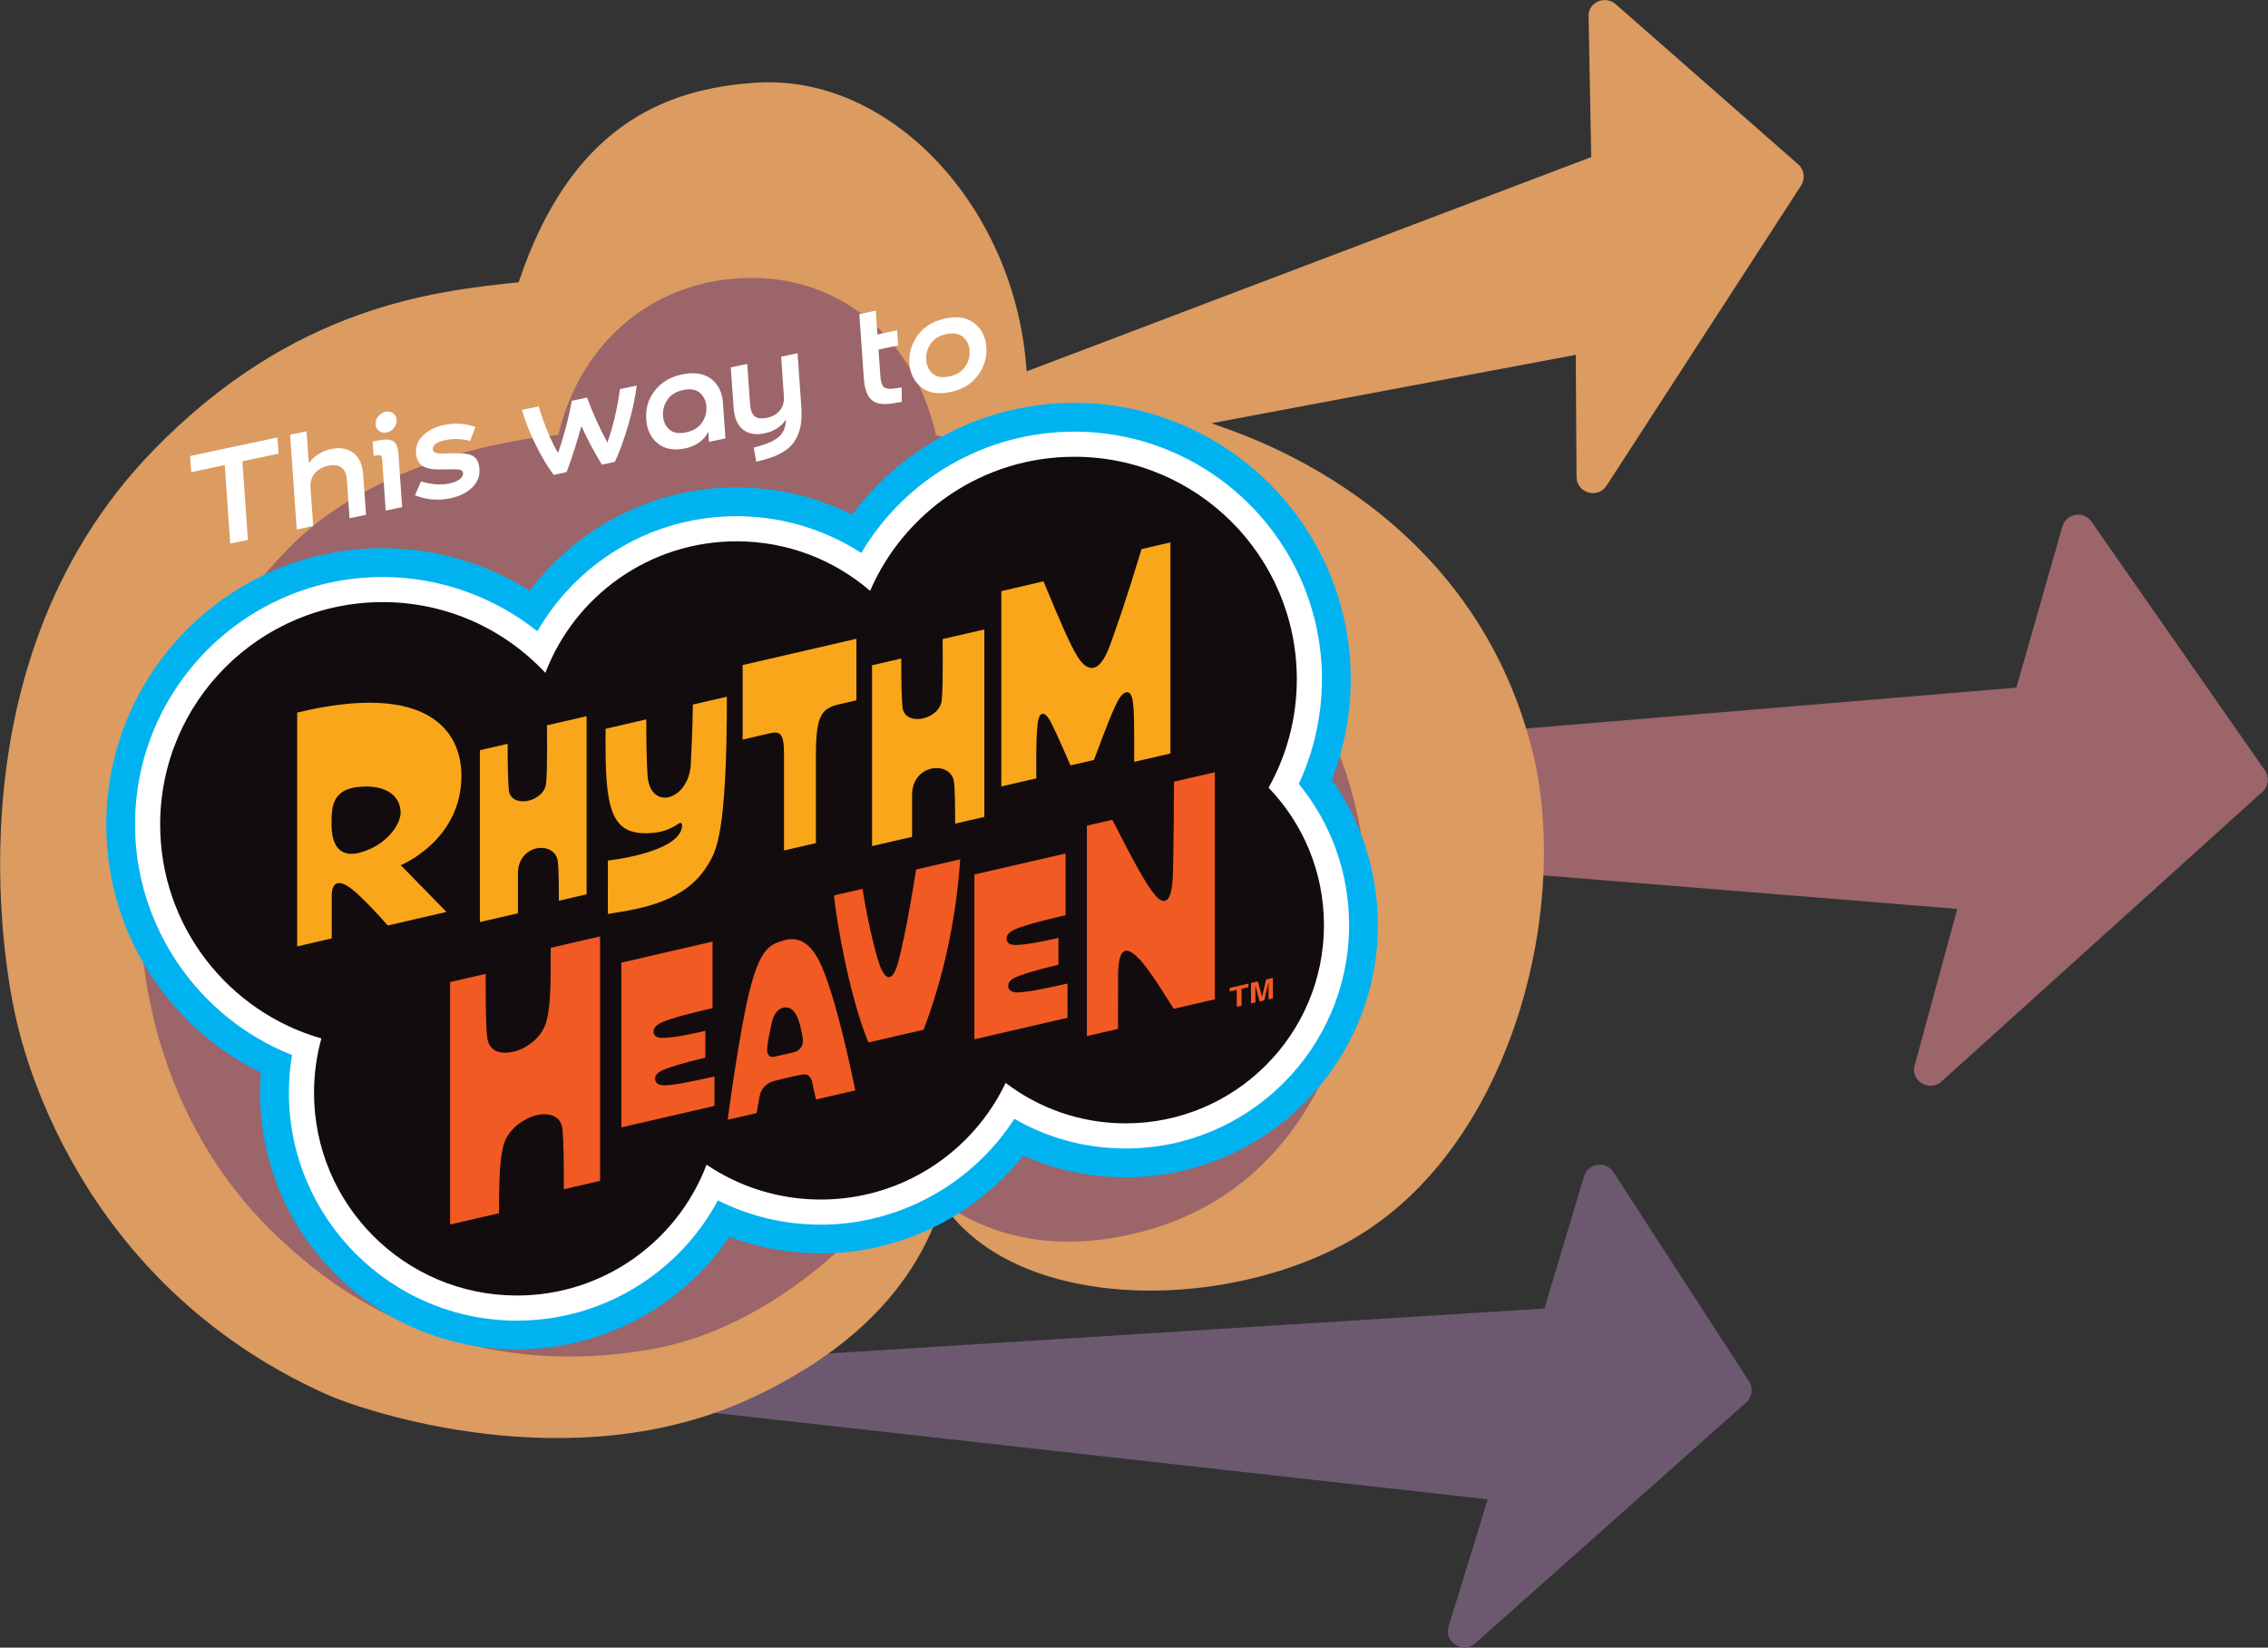
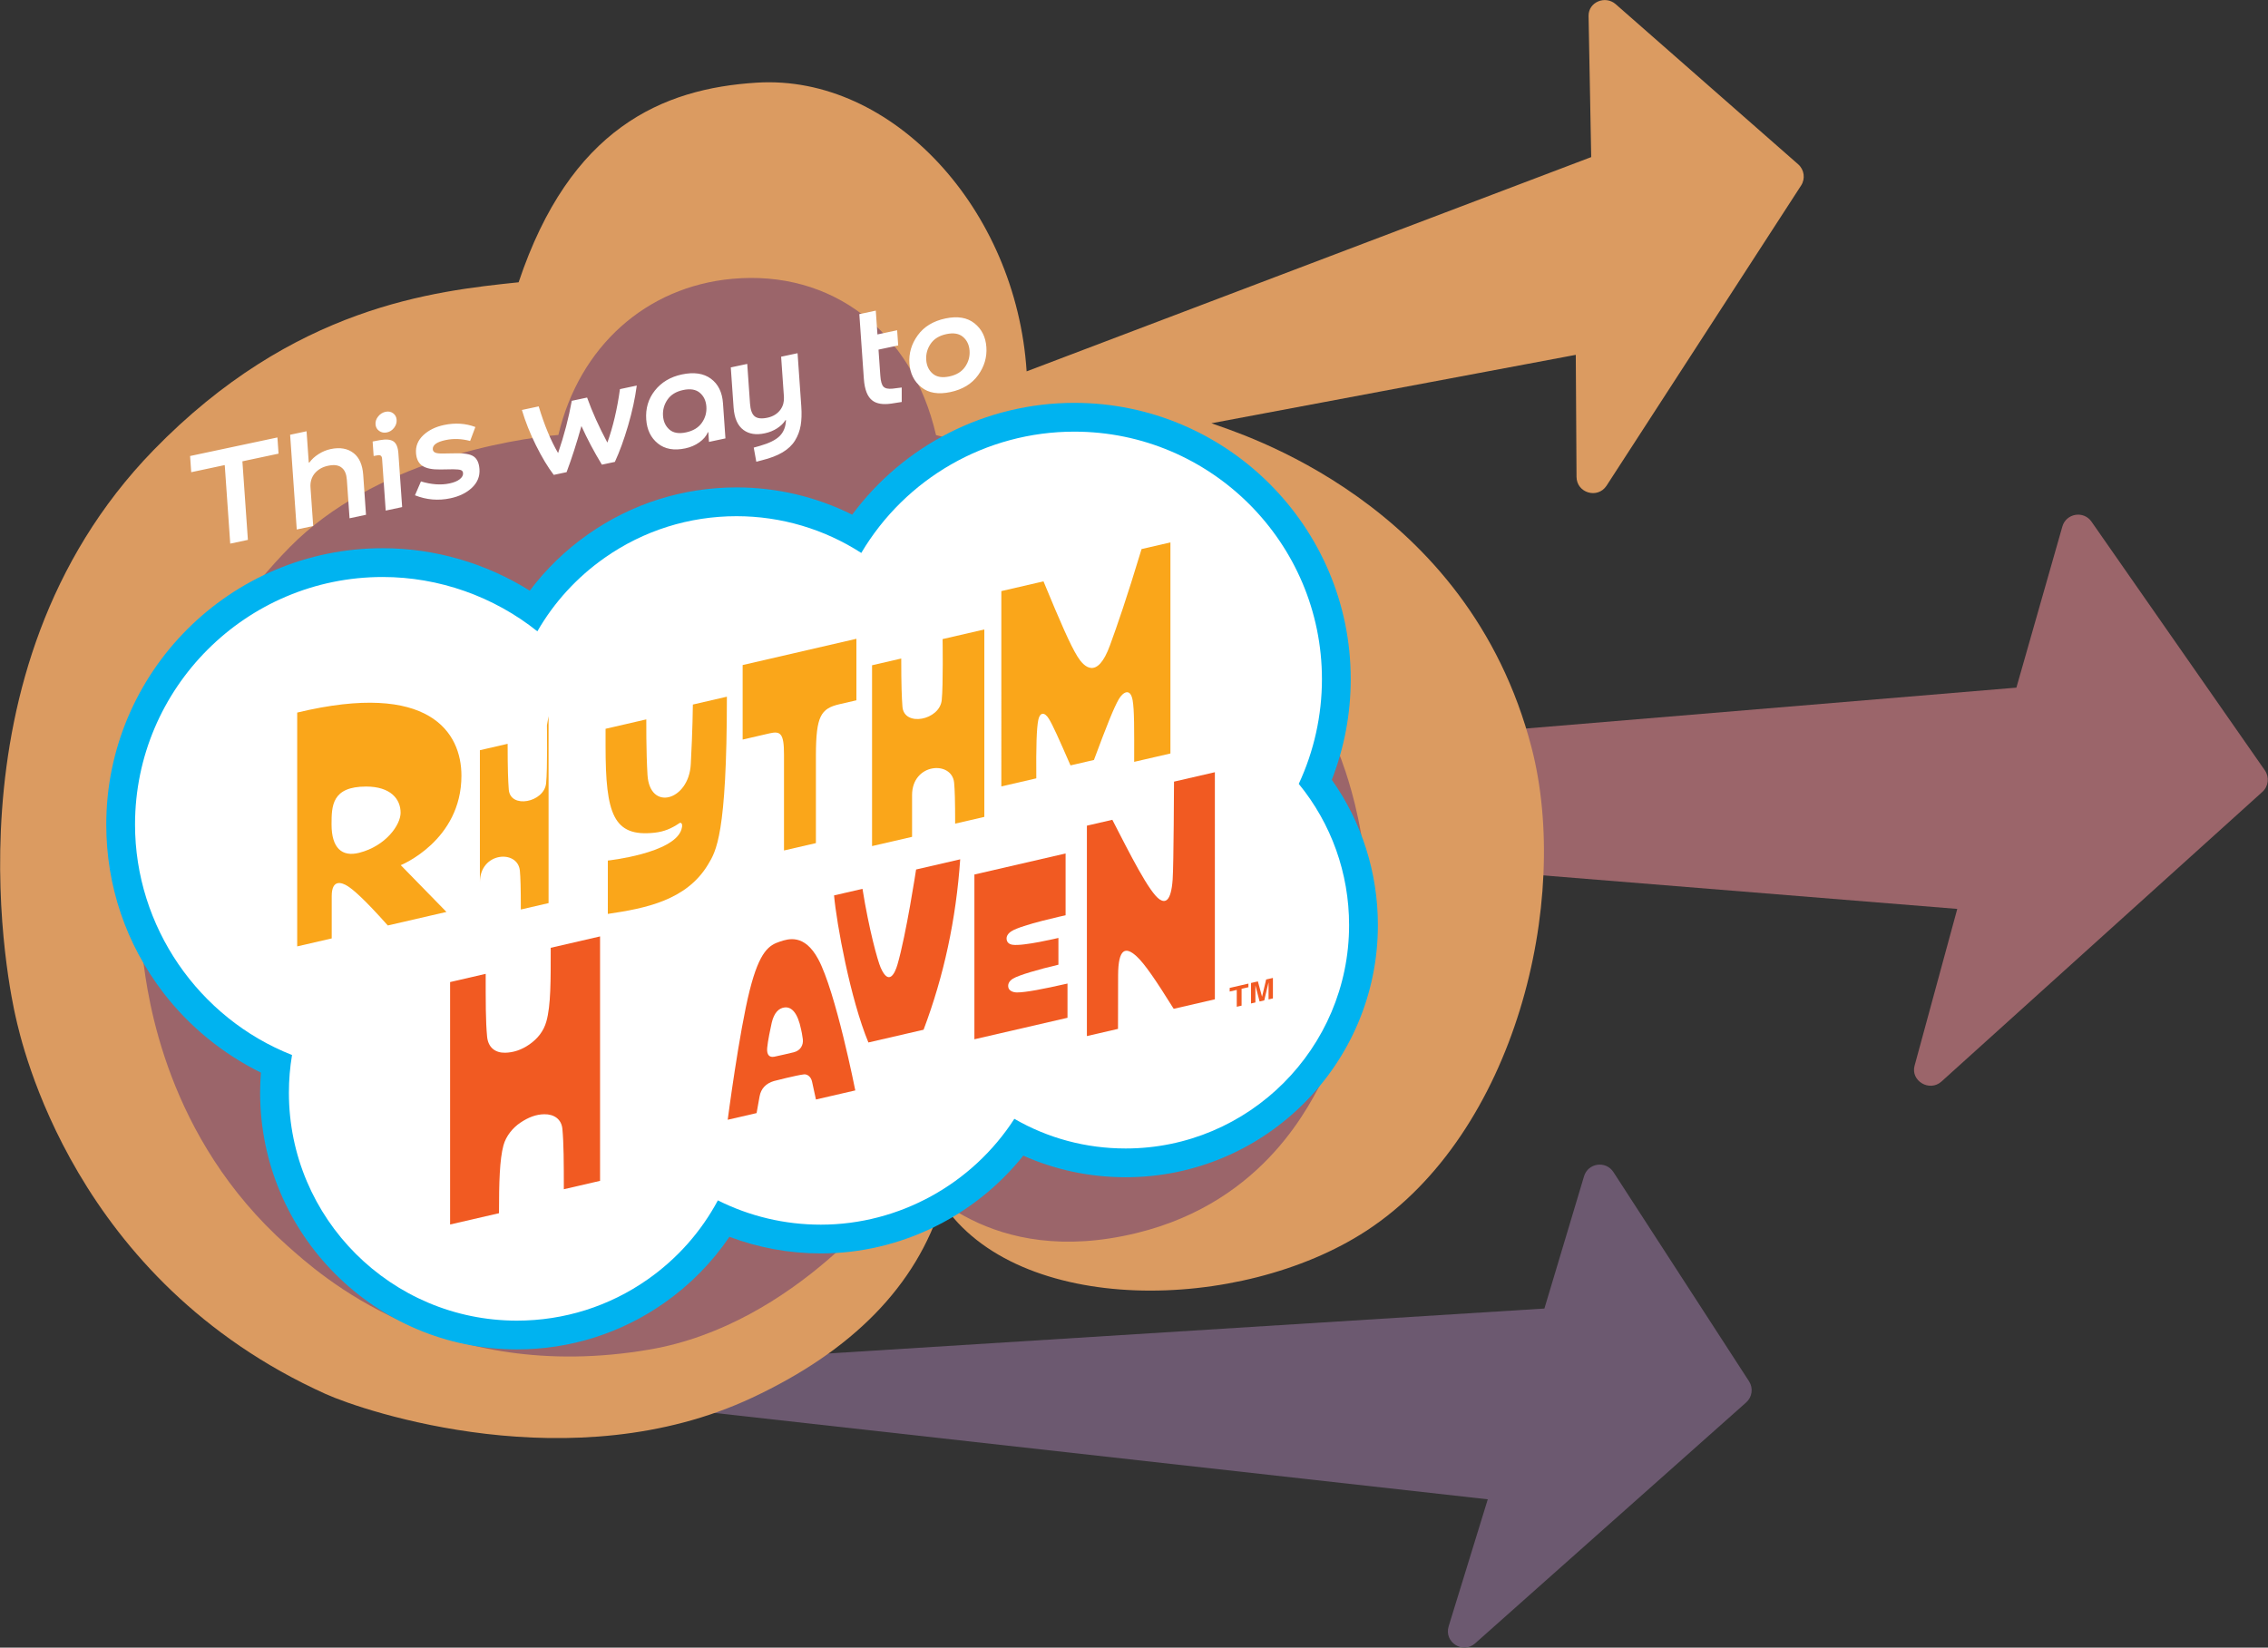
<svg xmlns="http://www.w3.org/2000/svg" xmlns:ns1="http://sodipodi.sourceforge.net/DTD/sodipodi-0.dtd" xmlns:ns2="http://www.inkscape.org/namespaces/inkscape" version="1.1" id="svg1" width="666.667" height="484.425" viewBox="0 0 666.667 484.425" ns1:docname="This way to Rhythm Heaven.ai">
  <rect x="0" y="0" width="666.667" height="484.425" fill="#333333" stroke="none" />
  <defs id="defs1">
    <clipPath clipPathUnits="userSpaceOnUse" id="clipPath2">
      <path d="M 0,363.319 H 500 V 0 H 0 Z" transform="translate(-333.553,-202.435)" id="path2" />
    </clipPath>
    <clipPath clipPathUnits="userSpaceOnUse" id="clipPath4">
      <path d="M 0,363.319 H 500 V 0 H 0 Z" transform="translate(-167.984,-63.949)" id="path4" />
    </clipPath>
    <clipPath clipPathUnits="userSpaceOnUse" id="clipPath6">
      <path d="M 0,363.319 H 500 V 0 H 0 Z" transform="translate(-114.337,-301.073)" id="path6" />
    </clipPath>
    <clipPath clipPathUnits="userSpaceOnUse" id="clipPath8">
      <path d="M 0,363.319 H 500 V 0 H 0 Z" transform="translate(-143.18,-65.73)" id="path8" />
    </clipPath>
    <clipPath clipPathUnits="userSpaceOnUse" id="clipPath10">
      <path d="M 0,363.319 H 500 V 0 H 0 Z" transform="translate(-205.169,-287.512)" id="path10" />
    </clipPath>
    <clipPath clipPathUnits="userSpaceOnUse" id="clipPath12">
      <path d="M 0,363.319 H 500 V 0 H 0 Z" transform="translate(-293.609,-191.371)" id="path12" />
    </clipPath>
    <clipPath clipPathUnits="userSpaceOnUse" id="clipPath14">
      <path d="M 0,363.319 H 500 V 0 H 0 Z" transform="translate(-286.324,-190.468)" id="path14" />
    </clipPath>
    <clipPath clipPathUnits="userSpaceOnUse" id="clipPath16">
      <path d="M 0,363.319 H 500 V 0 H 0 Z" transform="translate(-279.669,-189.622)" id="path16" />
    </clipPath>
    <clipPath clipPathUnits="userSpaceOnUse" id="clipPath18">
      <path d="M 0,363.319 H 500 V 0 H 0 Z" transform="translate(-279.666,-142.939)" id="path18" />
    </clipPath>
    <clipPath clipPathUnits="userSpaceOnUse" id="clipPath20">
      <path d="M 0,363.319 H 500 V 0 H 0 Z" transform="translate(-258.823,-190.96)" id="path20" />
    </clipPath>
    <clipPath clipPathUnits="userSpaceOnUse" id="clipPath22">
      <path d="M 0,363.319 H 500 V 0 H 0 Z" transform="translate(-224.191,-144.474)" id="path22" />
    </clipPath>
    <clipPath clipPathUnits="userSpaceOnUse" id="clipPath24">
      <path d="M 0,363.319 H 500 V 0 H 0 Z" transform="translate(-201.961,-171.586)" id="path24" />
    </clipPath>
    <clipPath clipPathUnits="userSpaceOnUse" id="clipPath26">
      <path d="M 0,363.319 H 500 V 0 H 0 Z" transform="translate(-175.004,-131.285)" id="path26" />
    </clipPath>
    <clipPath clipPathUnits="userSpaceOnUse" id="clipPath28">
      <path d="M 0,363.319 H 500 V 0 H 0 Z" transform="translate(-146.358,-123.984)" id="path28" />
    </clipPath>
    <clipPath clipPathUnits="userSpaceOnUse" id="clipPath30">
      <path d="M 0,363.319 H 500 V 0 H 0 Z" transform="translate(-121.412,-154.32)" id="path30" />
    </clipPath>
    <clipPath clipPathUnits="userSpaceOnUse" id="clipPath32">
      <path d="M 0,363.319 H 500 V 0 H 0 Z" transform="translate(-258.031,-197.169)" id="path32" />
    </clipPath>
    <clipPath clipPathUnits="userSpaceOnUse" id="clipPath34">
      <path d="M 0,363.319 H 500 V 0 H 0 Z" transform="translate(-207.804,-222.394)" id="path34" />
    </clipPath>
    <clipPath clipPathUnits="userSpaceOnUse" id="clipPath36">
      <path d="M 0,363.319 H 500 V 0 H 0 Z" transform="translate(-163.724,-216.67)" id="path36" />
    </clipPath>
    <clipPath clipPathUnits="userSpaceOnUse" id="clipPath38">
      <path d="M 0,363.319 H 500 V 0 H 0 Z" transform="translate(-160.25,-209.691)" id="path38" />
    </clipPath>
    <clipPath clipPathUnits="userSpaceOnUse" id="clipPath40">
      <path d="M 0,363.319 H 500 V 0 H 0 Z" transform="translate(-120.577,-203.376)" id="path40" />
    </clipPath>
    <clipPath clipPathUnits="userSpaceOnUse" id="clipPath42">
      <path d="M 0,363.319 H 500 V 0 H 0 Z" transform="translate(-79.196,-175.272)" id="path42" />
    </clipPath>
  </defs>
  <ns1:namedview id="namedview1" pagecolor="#ffffff" bordercolor="#000000" borderopacity="0.25" ns2:showpageshadow="2" ns2:pageopacity="0.0" ns2:pagecheckerboard="0" ns2:deskcolor="#d1d1d1">
    <ns2:page x="0" y="0" ns2:label="1" id="page1" width="666.667" height="484.425" margin="0" bleed="0" />
  </ns1:namedview>
  <g id="layer-MC0" ns2:groupmode="layer" ns2:label="Layer 1">
    <path id="path1" d="m 0,0 111.006,9.253 10.136,35.537 c 0.834,2.922 4.688,3.566 6.426,1.072 l 38.231,-54.853 c 1.039,-1.491 0.806,-3.522 -0.542,-4.739 L 94.484,-77.625 c -2.618,-2.364 -6.842,0.133 -5.929,3.488 l 9.414,34.586 -92.983,7.53 z" style="fill:#9b656a;fill-opacity:1;fill-rule:nonzero;stroke:none" transform="matrix(1.333,0,0,-1.333,444.738,214.511)" clip-path="url(#clipPath2)" />
    <path id="path3" d="m 0,0 172.536,10.828 8.74,29.174 c 0.882,2.944 4.808,3.506 6.48,0.926 l 29.907,-46.154 c 0.967,-1.495 0.7,-3.472 -0.631,-4.656 L 157.264,-63.02 c -2.726,-2.423 -6.916,0.271 -5.842,3.757 l 8.629,28.015 -185.536,20.727 z" style="fill:#6c5970;fill-opacity:1;fill-rule:nonzero;stroke:none" transform="matrix(1.333,0,0,-1.333,223.979,399.161)" clip-path="url(#clipPath4)" />
    <path id="path5" d="m 0,0 c 11.355,33.923 31.597,42.751 52.563,44.035 29.819,1.824 57.16,-27.873 59.456,-63.682 l 124.499,47.259 -0.583,31.159 c -0.025,3.029 3.643,4.553 5.936,2.609 l 40.286,-35.358 c 1.345,-1.18 1.621,-3.169 0.648,-4.671 l -42.918,-66.238 c -1.972,-2.961 -6.586,-1.58 -6.607,1.977 l -0.164,26.905 -80.35,-15.09 c 5.7,-2.126 56.553,-17.1 70.63,-71.662 8.662,-33.576 -3.487,-84.943 -36.483,-106.469 -27.717,-18.082 -76.921,-18.969 -93.555,6.225 -5.67,-18.38 -19.761,-32.658 -41.836,-43.011 -39.565,-18.552 -85.601,-3.016 -94.044,0.791 -55.62,25.083 -67.062,77.284 -68.427,83.357 -0.885,3.94 -17.16,75.894 30.44,124.843 C -49.661,-5.297 -18.718,-1.95 0,0" style="fill:#db9b61;fill-opacity:1;fill-rule:nonzero;stroke:none" transform="matrix(1.333,0,0,-1.333,152.449,82.995)" clip-path="url(#clipPath6)" />
    <path id="path7" d="m 0,0 c -46.122,-7.893 -73.015,16.814 -79.882,22.931 -26.701,23.779 -30.77,54.717 -31.829,63.529 -0.63,5.235 -4.559,52.945 32.403,90.535 18.555,18.869 48.862,23.853 59.222,24.733 4.644,19.605 19.441,32.705 38.317,34.436 21.856,2.003 39.626,-11.394 44.966,-34.47 5.577,-1.294 71.832,-18.459 90.301,-74.217 3.091,-9.331 11.043,-38.295 -4.676,-67.276 C 145.915,54.843 136.084,32.65 107.353,25.682 74.899,17.811 59.626,36.929 56.941,39.225 54.218,34.532 32.063,5.487 0,0" style="fill:#9b656a;fill-opacity:1;fill-rule:nonzero;stroke:none" transform="matrix(1.333,0,0,-1.333,190.907,396.786)" clip-path="url(#clipPath8)" />
    <path id="path9" d="m 0,0 c -0.74,-1.089 -1.065,-2.275 -0.976,-3.559 0.09,-1.284 0.569,-2.296 1.437,-3.037 0.868,-0.741 2.089,-0.944 3.661,-0.61 1.572,0.334 2.732,1.043 3.477,2.127 0.746,1.084 1.074,2.268 0.984,3.552 C 8.493,-0.243 8.012,0.771 7.138,1.517 6.264,2.262 5.041,2.467 3.469,2.133 1.896,1.799 0.74,1.087 0,0 m -2.047,-9.594 c -1.6,1.271 -2.478,3.023 -2.635,5.256 -0.155,2.233 0.455,4.301 1.834,6.206 1.378,1.904 3.406,3.141 6.084,3.71 2.678,0.569 4.816,0.218 6.417,-1.053 1.6,-1.272 2.479,-3.024 2.635,-5.256 0.156,-2.233 -0.455,-4.302 -1.833,-6.206 -1.379,-1.904 -3.407,-3.141 -6.084,-3.71 -2.678,-0.57 -4.818,-0.219 -6.418,1.053 m -12.683,1.875 -0.998,14.261 3.628,0.77 0.367,-5.25 4.343,0.922 0.235,-3.348 -4.344,-0.924 0.402,-5.754 c 0.086,-1.227 0.317,-2.034 0.691,-2.422 0.375,-0.389 1.043,-0.534 2.006,-0.435 l 2.02,0.253 0.002,-3.19 -2.282,-0.358 c -1.836,-0.263 -3.22,-0.046 -4.153,0.649 -1.11,0.807 -1.749,2.415 -1.917,4.826 m -28.726,-6.314 -0.616,8.82 3.627,0.771 0.612,-8.747 c 0.097,-1.398 0.439,-2.336 1.026,-2.814 0.586,-0.478 1.528,-0.579 2.826,-0.303 1.255,0.267 2.223,0.878 2.905,1.833 0.545,0.788 0.786,1.703 0.724,2.746 l -0.62,8.873 3.627,0.771 0.818,-11.696 c 0.114,-1.638 0.069,-3.055 -0.137,-4.253 -0.207,-1.198 -0.624,-2.305 -1.253,-3.322 -0.63,-1.017 -1.541,-1.881 -2.734,-2.591 -1.193,-0.712 -2.701,-1.292 -4.523,-1.743 l -1.272,-0.335 -0.566,3.119 1.364,0.385 c 2.054,0.586 3.512,1.313 4.374,2.183 0.86,0.869 1.318,2.038 1.374,3.507 l -0.125,-0.026 c -0.406,-0.667 -1.013,-1.262 -1.818,-1.786 -0.807,-0.524 -1.718,-0.895 -2.735,-1.11 -1.91,-0.407 -3.47,-0.164 -4.68,0.728 -1.299,0.947 -2.031,2.61 -2.198,4.99 m -14.582,1.697 c -0.74,-1.089 -1.065,-2.275 -0.976,-3.559 0.09,-1.284 0.564,-2.297 1.422,-3.041 0.858,-0.743 2.072,-0.947 3.645,-0.613 1.572,0.334 2.737,1.039 3.494,2.115 0.756,1.076 1.089,2.268 0.998,3.579 -0.09,1.289 -0.572,2.304 -1.445,3.043 -0.874,0.74 -2.097,0.943 -3.669,0.609 -1.572,-0.334 -2.729,-1.046 -3.469,-2.133 m -4.679,-4.37 c -0.171,2.442 0.467,4.575 1.915,6.399 1.447,1.823 3.426,3.002 5.938,3.536 2.652,0.563 4.784,0.253 6.396,-0.931 1.613,-1.183 2.504,-2.986 2.674,-5.407 l 0.543,-7.767 -3.628,-0.771 -0.15,2.154 -0.094,-0.02 c -0.352,-0.841 -0.979,-1.583 -1.882,-2.227 -0.903,-0.644 -1.931,-1.088 -3.083,-1.333 -2.491,-0.53 -4.512,-0.17 -6.063,1.08 -1.552,1.25 -2.407,3.013 -2.566,5.287 m -27.417,2.102 3.705,0.788 c 1.235,-4.099 2.66,-7.53 4.275,-10.292 1.346,3.945 2.352,7.786 3.017,11.523 l 3.379,0.718 c 1.126,-3.154 2.616,-6.465 4.47,-9.932 1.243,3.466 2.169,7.397 2.778,11.792 l 3.705,0.788 c -0.365,-2.781 -1.002,-5.721 -1.909,-8.823 -0.908,-3.103 -1.88,-5.775 -2.917,-8.016 l -2.865,-0.609 c -1.725,2.835 -3.23,5.674 -4.513,8.519 -1.053,-3.777 -2.143,-7.168 -3.271,-10.173 l -2.833,-0.603 c -1.311,1.721 -2.619,3.898 -3.925,6.53 -1.305,2.632 -2.338,5.228 -3.096,7.79 m -23.581,-18.82 1.319,3.059 c 2.314,-0.697 4.417,-0.844 6.308,-0.442 0.973,0.206 1.721,0.516 2.244,0.928 0.523,0.413 0.767,0.857 0.734,1.334 -0.024,0.35 -0.188,0.578 -0.491,0.686 -0.302,0.108 -0.864,0.166 -1.686,0.174 l -2.841,-0.045 c -1.789,-0.028 -3.105,0.24 -3.951,0.803 -0.845,0.563 -1.314,1.503 -1.405,2.819 -0.106,1.513 0.427,2.823 1.599,3.93 1.173,1.107 2.694,1.859 4.565,2.257 2.457,0.522 4.765,0.375 6.924,-0.441 l -1.155,-3.08 c -1.871,0.501 -3.68,0.566 -5.426,0.195 -1.926,-0.409 -2.861,-1.083 -2.806,-2.021 0.025,-0.351 0.209,-0.601 0.554,-0.749 0.344,-0.148 0.919,-0.212 1.722,-0.192 l 2.653,0.042 c 1.945,0.061 3.302,-0.166 4.07,-0.68 0.767,-0.515 1.198,-1.451 1.293,-2.807 0.111,-1.587 -0.439,-2.951 -1.648,-4.094 -1.21,-1.141 -2.794,-1.92 -4.752,-2.336 -2.679,-0.57 -5.288,-0.35 -7.824,0.66 m -7.886,14.191 c -0.497,0.351 -0.768,0.839 -0.811,1.462 -0.044,0.624 0.155,1.207 0.595,1.747 0.44,0.54 0.978,0.878 1.613,1.013 0.633,0.135 1.188,0.029 1.666,-0.316 0.476,-0.346 0.737,-0.831 0.781,-1.454 0.044,-0.624 -0.142,-1.209 -0.557,-1.754 -0.415,-0.546 -0.939,-0.885 -1.572,-1.02 -0.646,-0.137 -1.218,-0.03 -1.715,0.322 m -1.223,-5.526 -0.223,3.192 1.559,0.299 c 1.383,0.251 2.392,0.163 3.029,-0.266 0.635,-0.429 1,-1.309 1.092,-2.639 l 0.829,-11.855 -3.627,-0.771 -0.799,11.428 c -0.043,0.619 -0.357,0.878 -0.939,0.776 z m -16.957,-16.21 -1.461,20.896 3.627,0.771 0.484,-6.91 0.155,0.033 c 0.491,0.687 1.16,1.301 2.009,1.841 0.848,0.541 1.73,0.908 2.645,1.103 2.089,0.443 3.791,0.14 5.109,-0.909 1.238,-0.981 1.935,-2.578 2.09,-4.79 l 0.615,-8.789 -3.628,-0.771 -0.591,8.454 c -0.087,1.249 -0.445,2.132 -1.072,2.648 -0.676,0.613 -1.69,0.775 -3.042,0.488 -0.02,-0.005 -0.041,-0.009 -0.062,-0.013 -1.259,-0.268 -2.257,-0.858 -2.994,-1.771 -0.658,-0.864 -0.94,-1.883 -0.848,-3.056 l 0.592,-8.454 z m -23.271,12.637 -0.25,3.57 19.258,4.093 0.25,-3.569 -7.972,-1.694 1.212,-17.327 -3.892,-0.827 -1.212,17.326 z" style="fill:#ffffff;fill-opacity:1;fill-rule:nonzero;stroke:none" transform="matrix(1.333,0,0,-1.333,273.559,101.076)" clip-path="url(#clipPath10)" />
    <path id="path11" d="m 0,0 c 2.744,7.037 4.174,14.576 4.174,22.181 0,33.609 -27.343,60.952 -60.952,60.952 -19.587,0 -37.646,-9.358 -48.983,-24.662 -7.858,3.926 -16.581,6.015 -25.492,6.015 -11.773,0 -23.077,-3.561 -32.69,-10.298 -4.985,-3.492 -9.33,-7.702 -12.92,-12.48 -9.642,6.05 -20.901,9.367 -32.435,9.367 -33.61,0 -60.952,-27.343 -60.952,-60.952 0,-13.511 4.331,-26.312 12.526,-37.018 5.724,-7.479 13.175,-13.556 21.576,-17.698 -0.115,-1.471 -0.172,-2.949 -0.172,-4.429 0,-31.22 25.399,-56.619 56.619,-56.619 11.713,0 22.955,3.548 32.513,10.262 5.684,3.993 10.528,8.924 14.358,14.571 6.392,-2.415 13.199,-3.664 20.153,-3.664 17.502,0 33.948,8.178 44.643,21.569 7.04,-3.139 14.679,-4.766 22.582,-4.766 30.665,0 55.612,24.947 55.612,55.612 C 10.16,-20.446 6.598,-9.324 0,0" style="fill:#00b3f0;fill-opacity:1;fill-rule:nonzero;stroke:none" transform="matrix(1.333,0,0,-1.333,391.479,229.264)" clip-path="url(#clipPath12)" />
    <path id="path13" d="m 0,0 c 3.354,7.193 5.111,15.096 5.111,23.084 0,30.11 -24.495,54.605 -54.604,54.605 -19.457,0 -37.23,-10.306 -46.979,-26.754 -8.148,5.263 -17.694,8.107 -27.496,8.107 -10.463,0 -20.507,-3.163 -29.047,-9.148 -6.147,-4.307 -11.199,-9.838 -14.883,-16.244 -9.623,7.685 -21.691,11.981 -34.116,11.981 -30.109,0 -54.604,-24.495 -54.604,-54.605 0,-22.497 13.997,-42.702 34.618,-50.827 -0.458,-2.741 -0.688,-5.523 -0.688,-8.318 0,-27.72 22.552,-50.272 50.272,-50.272 10.4,0 20.381,3.149 28.864,9.108 6.501,4.567 11.763,10.513 15.459,17.418 7.01,-3.519 14.748,-5.356 22.701,-5.356 17.299,0 33.436,8.988 42.674,23.344 7.435,-4.296 15.811,-6.541 24.551,-6.541 27.165,0 49.266,22.1 49.266,49.264 C 11.099,-19.698 7.184,-8.779 0,0" style="fill:#ffffff;fill-opacity:1;fill-rule:nonzero;stroke:none" transform="matrix(1.333,0,0,-1.333,381.765,230.469)" clip-path="url(#clipPath14)" />
-     <path id="path15" d="m 0,0 c 3.963,7.08 6.226,15.24 6.226,23.93 0,27.097 -21.967,49.064 -49.065,49.064 -20.17,0 -37.494,-12.173 -45.035,-29.572 -7.903,6.808 -18.19,10.924 -29.44,10.924 -19.247,0 -35.677,-12.048 -42.167,-29.013 -8.956,9.599 -21.715,15.603 -35.878,15.603 -27.098,0 -49.064,-21.967 -49.064,-49.064 0,-22.411 15.026,-41.311 35.551,-47.179 -1.055,-3.809 -1.621,-7.822 -1.621,-11.966 0,-24.706 20.027,-44.732 44.732,-44.732 19.112,0 35.421,11.987 41.827,28.852 7.196,-4.851 15.866,-7.683 25.197,-7.683 17.978,0 33.5,10.513 40.757,25.725 7.347,-5.596 16.519,-8.921 26.467,-8.921 24.149,0 43.725,19.576 43.725,43.723 C 12.212,-18.541 7.562,-7.86 0,0" style="fill:#130c0e;fill-opacity:1;fill-rule:nonzero;stroke:none" transform="matrix(1.333,0,0,-1.333,372.893,231.595)" clip-path="url(#clipPath16)" />
    <path id="path17" d="m 0,0 v 3.773 l -0.948,-3.992 -1.028,-0.237 -0.926,3.56 V -0.67 l -0.971,-0.225 v 4.518 l 1.518,0.351 0.915,-3.372 0.01,0.002 0.893,3.79 1.497,0.345 V 0.222 Z M -7.012,-1.619 V 2.098 L -8.574,1.736 v 0.799 l 4.133,0.954 V 2.69 L -5.948,2.343 v -3.716 z" style="fill:#f15a22;fill-opacity:1;fill-rule:nonzero;stroke:none" transform="matrix(1.333,0,0,-1.333,372.887,293.84)" clip-path="url(#clipPath18)" />
    <path id="path19" d="m 0,0 c 0,0 -0.071,-18.338 -0.299,-21.564 -0.356,-5.039 -1.711,-5.174 -2.862,-4.418 -2.299,1.508 -6.595,10.096 -10.441,17.565 l -5.611,-1.296 v -46.406 l 6.861,1.584 0.023,11.775 c 0.013,6.044 1.663,6.438 4.06,4.242 1.821,-1.666 4.296,-5.34 8.198,-11.587 l 9.08,2.095 V 2.08 Z" style="fill:#f15a22;fill-opacity:1;fill-rule:nonzero;stroke:none" transform="matrix(1.333,0,0,-1.333,345.097,229.812)" clip-path="url(#clipPath20)" />
    <path id="path21" d="M 0,0 C -0.208,-0.002 -1.749,0.051 -1.914,1.227 -2.01,1.908 -1.683,2.547 -0.86,3.05 0.426,3.837 4.877,5.116 9.149,6.118 v 5.908 c 0,0 -7.736,-1.861 -10.115,-1.507 -0.722,0.107 -1.204,0.489 -1.3,1.157 -0.097,0.682 0.246,1.297 1.054,1.823 2.176,1.417 11.942,3.524 11.942,3.524 V 30.655 L -9.378,26.013 v -36.34 l 20.529,4.74 v 7.55 C 5.672,0.719 1.969,0.011 0,0" style="fill:#f15a22;fill-opacity:1;fill-rule:nonzero;stroke:none" transform="matrix(1.333,0,0,-1.333,298.921,291.793)" clip-path="url(#clipPath22)" />
    <path id="path23" d="m 0,0 c 0,0 -2.178,-14.352 -4.112,-20.984 -0.553,-1.895 -1.889,-4.794 -3.706,-0.649 -0.651,1.486 -2.582,8.423 -4,17.367 l -6.273,-1.448 c 0.549,-6.149 3.56,-22.76 7.572,-32.437 l 12.167,2.809 c 4.478,11.851 7.165,24.369 8.078,37.588 z" style="fill:#f15a22;fill-opacity:1;fill-rule:nonzero;stroke:none" transform="matrix(1.333,0,0,-1.333,269.281,255.644)" clip-path="url(#clipPath24)" />
    <path id="path25" d="m 0,0 c -0.969,-0.211 -3.173,-0.77 -4.3,-0.98 -1.078,-0.211 -1.708,0.397 -1.575,1.935 0.122,1.44 0.754,4.492 0.994,5.523 0.53,2.279 1.572,3.229 2.798,3.4 C -0.512,10.097 0.86,8.724 1.611,5.001 1.684,4.641 1.867,3.895 1.987,2.879 2.132,1.646 1.526,0.385 0,0 m 5.362,20.573 c -3.045,5.61 -6.585,4.447 -8.4,3.847 -2.377,-0.787 -4.486,-2.008 -6.694,-10.765 -2.321,-9.205 -4.847,-28.542 -4.847,-28.542 l 6.37,1.471 0.655,3.666 c 0.316,1.771 1.443,2.896 3.16,3.401 0,0 4.936,1.282 6.622,1.473 0.711,0.081 1.547,-0.48 1.791,-1.595 l 0.86,-3.945 8.676,2.003 c 0,0 -4.316,21.844 -8.193,28.986" style="fill:#f15a22;fill-opacity:1;fill-rule:nonzero;stroke:none" transform="matrix(1.333,0,0,-1.333,233.339,309.379)" clip-path="url(#clipPath26)" />
-     <path id="path27" d="m 0,0 c -0.208,-0.001 -1.749,0.052 -1.914,1.228 -0.095,0.68 0.231,1.32 1.054,1.823 1.286,0.786 5.737,2.065 10.01,3.067 v 5.908 c 0,0 -7.736,-1.861 -10.116,-1.507 -0.722,0.107 -1.203,0.49 -1.299,1.157 -0.098,0.682 0.245,1.298 1.054,1.823 2.175,1.417 11.941,3.524 11.941,3.524 V 31.717 L -9.377,27.074 V -9.265 l 20.529,4.74 V 1.964 C 5.672,0.719 1.969,0.011 0,0" style="fill:#f15a22;fill-opacity:1;fill-rule:nonzero;stroke:none" transform="matrix(1.333,0,0,-1.333,195.144,319.114)" clip-path="url(#clipPath28)" />
    <path id="path29" d="m 0,0 c 0,-7.251 0.037,-12.679 -0.957,-16.235 -0.603,-2.161 -1.932,-3.804 -3.705,-5.049 -1.807,-1.268 -3.618,-1.823 -5.392,-1.859 -2.163,-0.043 -3.743,1.135 -3.975,3.539 -0.331,3.452 -0.31,7.814 -0.31,13.86 l -7.85,-1.813 v -53.471 l 10.783,2.489 c 0,6.806 0.139,11.821 0.978,14.95 0.572,2.132 2.127,3.931 3.696,4.991 1.835,1.239 3.523,1.859 5.3,1.887 2.16,0.035 3.8,-1.079 4.004,-3.233 0.298,-3.157 0.318,-7.448 0.318,-13.304 l 7.99,1.845 V 2.512 Z" style="fill:#f15a22;fill-opacity:1;fill-rule:nonzero;stroke:none" transform="matrix(1.333,0,0,-1.333,161.882,278.666)" clip-path="url(#clipPath30)" />
    <path id="path31" d="m 0,0 v 46.559 l -6.364,-1.47 c -3.376,-11.147 -5.285,-16.597 -6.951,-21.192 -2.834,-7.818 -5.783,-4.749 -7.15,-2.566 -1.598,2.552 -3.763,7.525 -7.525,16.633 l -9.295,-2.146 V -7.264 l 7.708,1.78 c -0.059,6.974 0.061,11.038 0.438,12.878 0.338,1.653 1.334,1.886 2.344,0.246 0.831,-1.348 2.146,-4.266 4.759,-10.267 l 5.169,1.193 c 2.848,7.654 4.387,11.51 5.474,13.399 0.882,1.534 2.551,2.614 3.059,-0.222 0.384,-2.146 0.352,-6.462 0.34,-13.589 z" style="fill:#faa61a;fill-opacity:1;fill-rule:nonzero;stroke:none" transform="matrix(1.333,0,0,-1.333,344.041,221.534)" clip-path="url(#clipPath32)" />
    <path id="path33" d="m 0,0 c 0,0 0.153,-10.112 -0.191,-13.46 -0.458,-4.443 -8.333,-5.977 -8.666,-1.436 -0.149,2.027 -0.263,4.641 -0.263,10.609 l -6.436,-1.486 v -39.883 l 8.825,2.037 v 9.211 c 0,7.084 8.8,7.676 9.273,2.724 0.149,-1.557 0.226,-3.984 0.226,-9.021 l 6.435,1.486 V 2.125 Z" style="fill:#faa61a;fill-opacity:1;fill-rule:nonzero;stroke:none" transform="matrix(1.333,0,0,-1.333,277.072,187.899)" clip-path="url(#clipPath34)" />
    <path id="path35" d="m 0,0 v -16.437 l 5.938,1.372 c 2.366,0.546 3.197,0.044 3.18,-4.71 v -21.123 l 7.035,1.624 v 19.546 c 0.049,8.392 1.034,10.129 5.206,11.092 l 3.726,0.861 V 5.792 Z" style="fill:#faa61a;fill-opacity:1;fill-rule:nonzero;stroke:none" transform="matrix(1.333,0,0,-1.333,218.298,195.532)" clip-path="url(#clipPath36)" />
    <path id="path37" d="m 0,0 -7.503,-1.732 c 0,0 -0.047,-5.678 -0.462,-13.197 -0.441,-7.993 -9.052,-10.444 -9.544,-2.313 -0.314,5.194 -0.263,12.236 -0.263,12.236 l -8.982,-2.073 v -3.845 c 0,-14.975 1.721,-20.057 10.766,-19.08 2.115,0.229 3.726,0.9 5.541,2.129 0.114,0.077 0.257,0.079 0.391,-0.025 0.13,-0.1 0.339,-0.436 0.024,-1.414 -1.696,-5.266 -16.22,-6.83 -16.22,-6.83 l -0.004,-11.767 c 8.303,1.222 17.34,2.99 22.082,10.869 C -2.402,-34.1 0,-30.546 0,0" style="fill:#faa61a;fill-opacity:1;fill-rule:nonzero;stroke:none" transform="matrix(1.333,0,0,-1.333,213.666,204.837)" clip-path="url(#clipPath38)" />
-     <path id="path39" d="m 0,0 c 0,0 0.146,-9.61 -0.182,-12.792 -0.435,-4.222 -7.919,-5.68 -8.235,-1.364 -0.142,1.926 -0.25,4.41 -0.25,10.082 l -6.117,-1.412 v -37.905 l 8.387,1.937 v 8.753 c 0,6.733 8.363,7.296 8.814,2.59 0.141,-1.48 0.213,-3.786 0.213,-8.574 l 6.117,1.413 V 2.019 Z" style="fill:#faa61a;fill-opacity:1;fill-rule:nonzero;stroke:none" transform="matrix(1.333,0,0,-1.333,160.769,213.258)" clip-path="url(#clipPath40)" />
+     <path id="path39" d="m 0,0 c 0,0 0.146,-9.61 -0.182,-12.792 -0.435,-4.222 -7.919,-5.68 -8.235,-1.364 -0.142,1.926 -0.25,4.41 -0.25,10.082 l -6.117,-1.412 v -37.905 v 8.753 c 0,6.733 8.363,7.296 8.814,2.59 0.141,-1.48 0.213,-3.786 0.213,-8.574 l 6.117,1.413 V 2.019 Z" style="fill:#faa61a;fill-opacity:1;fill-rule:nonzero;stroke:none" transform="matrix(1.333,0,0,-1.333,160.769,213.258)" clip-path="url(#clipPath40)" />
    <path id="path41" d="m 0,0 c -3.841,-0.979 -6.105,1.078 -6.105,6.24 0,4.118 0.077,8.369 7.616,8.369 5.367,0 7.612,-2.717 7.612,-5.783 C 9.123,6.156 5.856,1.493 0,0 m 22.537,17.009 c 0,9.482 -6.986,20.95 -36.216,13.915 v -51.569 l 7.612,1.758 v 9.317 c 0,3.786 2.181,3.089 3.573,2.182 1.081,-0.704 3.375,-2.552 8.796,-8.644 l 12.931,2.986 -10.077,10.317 c 0,0 13.381,5.388 13.381,19.738" style="fill:#faa61a;fill-opacity:1;fill-rule:nonzero;stroke:none" transform="matrix(1.333,0,0,-1.333,105.595,250.729)" clip-path="url(#clipPath42)" />
  </g>
</svg>